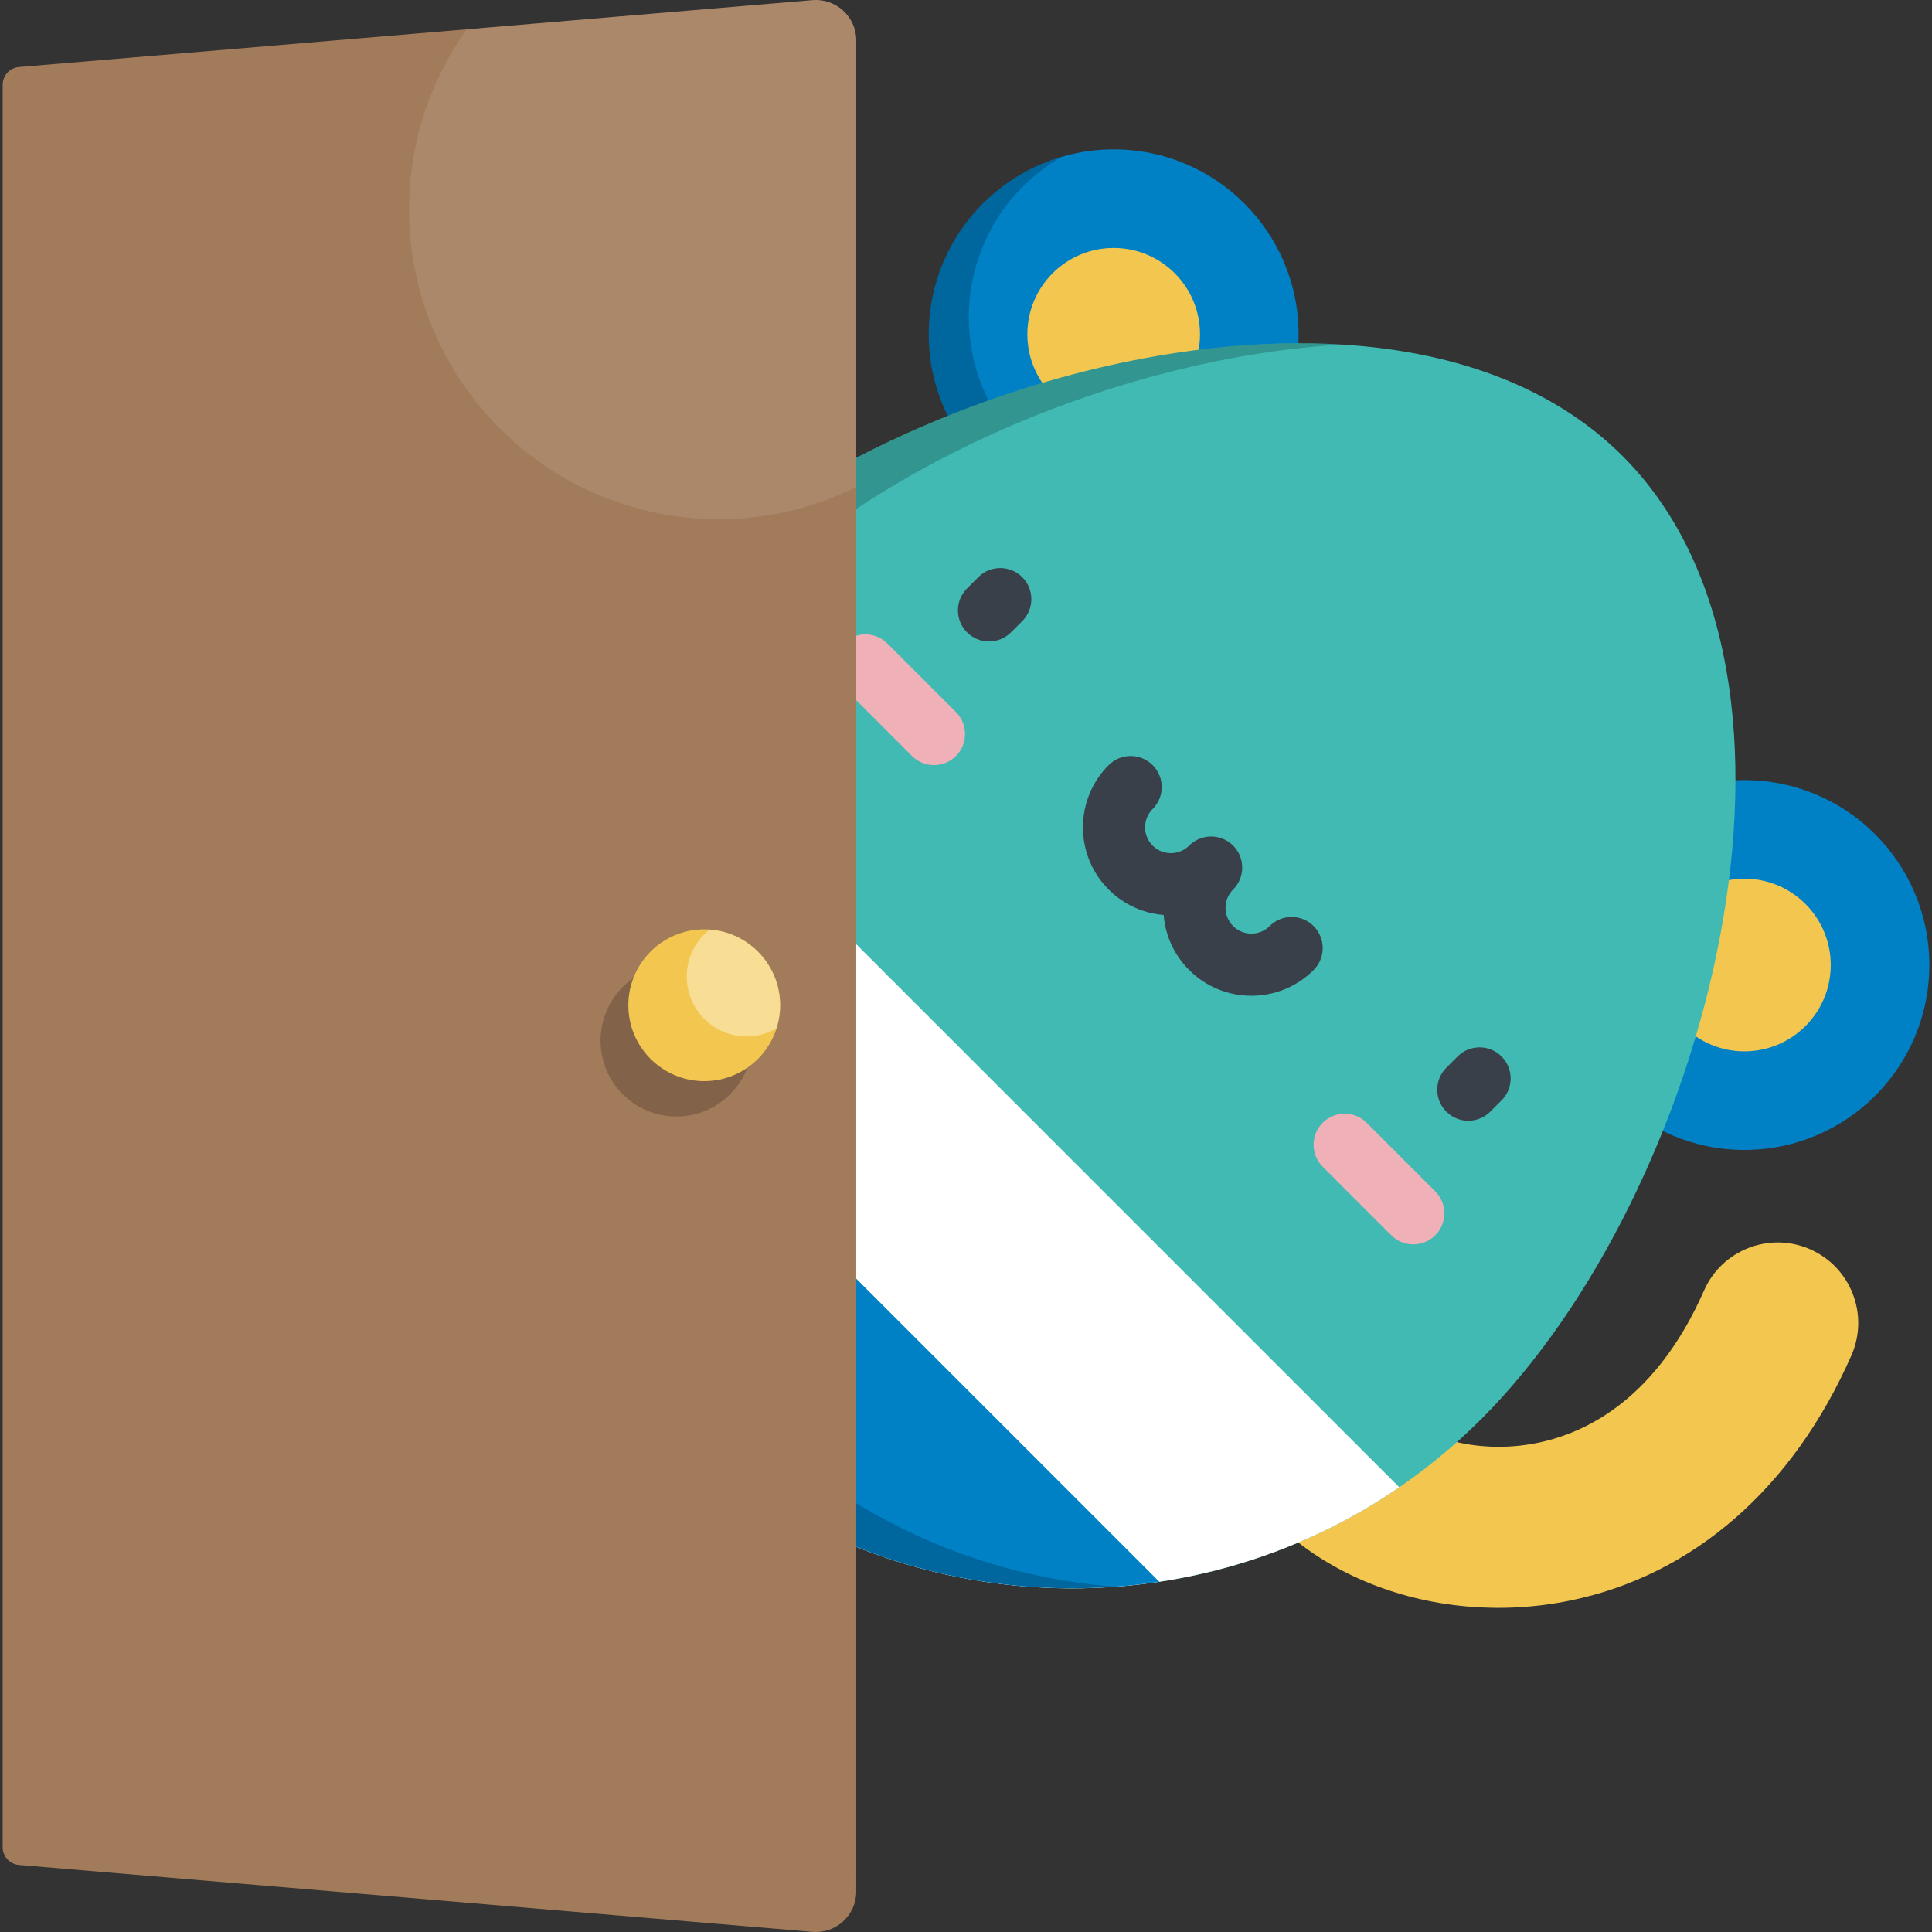
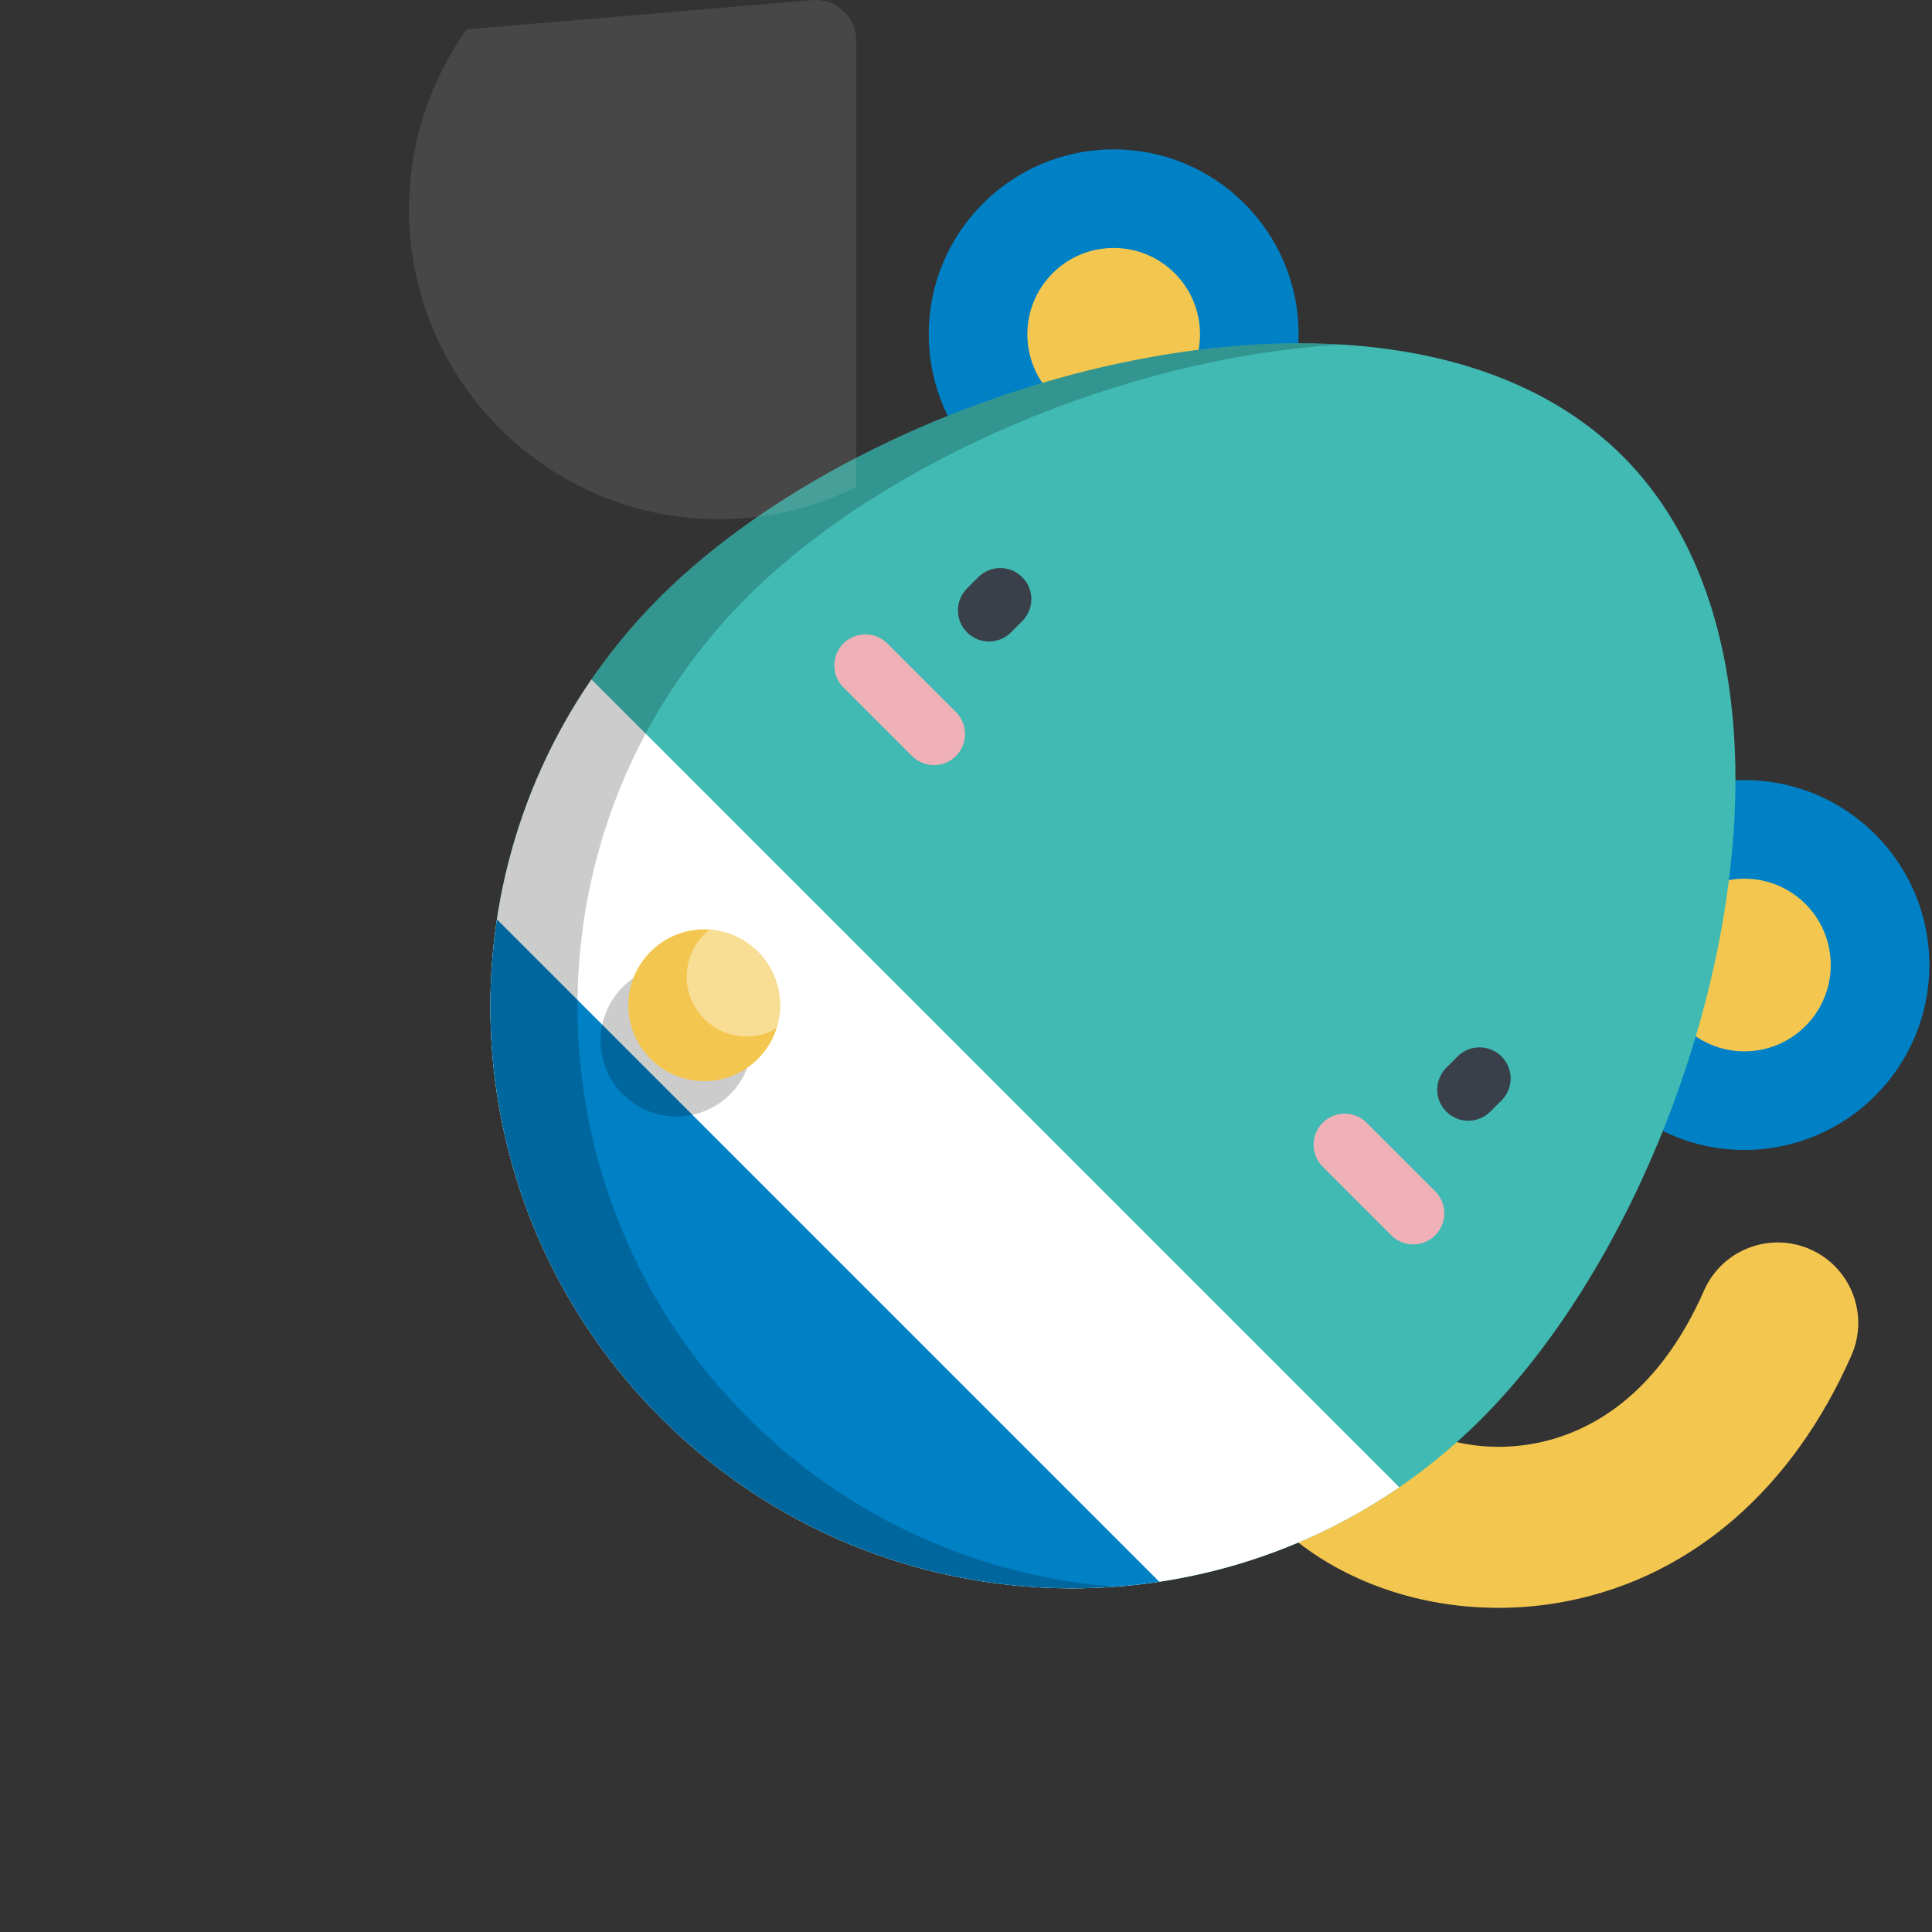
<svg xmlns="http://www.w3.org/2000/svg" version="1.1" id="Layer_1" x="0px" y="0px" viewBox="0 0 512 512" style="enable-background:new 0 0 512 512;" xml:space="preserve">
  <rect x="0" y="0" width="512" height="512" fill="#333333" stroke="none" />
  <path style="fill:#F3C74F;" d="M388.855,425.737c-19.01-1.664-36.852-9.073-49.903-21.304c-8.598-8.058-9.037-21.56-0.979-30.158  c8.057-8.598,21.56-9.037,30.158-0.979c7.464,6.995,22.535,12.512,39.372,9.073c13.193-2.696,31.549-11.887,44.086-40.364  c4.748-10.784,17.342-15.674,28.124-10.931c10.785,4.748,15.679,17.34,10.931,28.125c-15.514,35.242-42.007,58.318-74.597,64.979  C406.978,426.029,397.786,426.518,388.855,425.737z" />
  <circle style="fill:#0081C6;" cx="462.288" cy="255.74" r="49.004" />
  <circle style="fill:#F3C74F;" cx="462.288" cy="255.74" r="22.878" />
  <circle style="fill:#0081C6;" cx="295.136" cy="88.589" r="49.004" />
  <circle style="fill:#F3C74F;" cx="295.136" cy="88.589" r="22.878" />
-   <path style="opacity:0.2;enable-background:new    ;" d="M271.092,118.713c-19.137-19.137-19.137-50.164,0-69.301  c3.13-3.13,6.583-5.738,10.246-7.845c-7.632,2.232-14.83,6.355-20.85,12.376c-19.136,19.137-19.137,50.164,0,69.301  c16.007,16.007,40.327,18.615,59.056,7.845C302.911,135.953,284.209,131.83,271.092,118.713z" />
  <path style="fill:#40BAB3;" d="M392.566,376.059c59.952-59.952,96.338-196.299,37.445-255.192S234.77,98.36,174.818,158.312  s-59.807,157.296,0.322,217.426S332.615,436.012,392.566,376.059z" />
  <path style="fill:#FFFFFF;" d="M156.744,180.055c-41.063,59.821-34.911,142.375,18.397,195.683s135.863,59.46,195.683,18.397  L156.744,180.055z" />
  <path style="fill:#0081C6;" d="M131.696,243.649c-7.06,46.692,7.424,96.067,43.445,132.089s85.396,50.506,132.089,43.445  L131.696,243.649z" />
  <path style="opacity:0.2;enable-background:new    ;" d="M198.23,375.738c-60.129-60.13-60.274-157.474-0.322-217.426  c36.092-36.093,99.872-63.633,157.771-66.995c-63.228-3.938-139.887,26.02-180.862,66.995  c-59.952,59.952-59.807,157.296,0.322,217.426c33.059,33.059,77.369,47.979,120.528,44.755  C260.18,417.832,225.404,402.912,198.23,375.738z" />
  <g>
    <path style="fill:#394049;" d="M262.101,169.996c-2.107,0-4.215-0.804-5.824-2.412c-3.216-3.216-3.215-8.431,0.001-11.647   l2.98-2.98c3.216-3.215,8.431-3.216,11.647,0.001c3.216,3.216,3.215,8.431-0.001,11.646l-2.98,2.98   C266.317,169.191,264.209,169.996,262.101,169.996z" />
    <path style="fill:#394049;" d="M389.118,297.012c-2.107,0-4.214-0.804-5.823-2.411c-3.216-3.216-3.217-8.431-0.001-11.646   l2.98-2.981c3.216-3.217,8.431-3.218,11.647-0.001c3.216,3.216,3.217,8.431,0.001,11.646l-2.98,2.981   C393.334,296.208,391.225,297.012,389.118,297.012z" />
-     <path style="fill:#394049;" d="M331.628,263.886c-5.972,0-11.942-2.272-16.488-6.818c-3.954-3.954-6.313-9.077-6.754-14.589   c-5.319-0.434-10.515-2.679-14.575-6.74c-9.092-9.092-9.092-23.885-0.001-32.976c3.216-3.217,8.43-3.216,11.647-0.001   c3.216,3.216,3.216,8.431,0,11.646c-2.67,2.67-2.67,7.015,0,9.685s7.014,2.669,9.683-0.001c3.216-3.215,8.431-3.216,11.647,0.001   c1.607,1.609,2.411,3.716,2.411,5.824c0,2.107-0.805,4.215-2.412,5.823c-1.292,1.293-2.005,3.012-2.005,4.84   c0,1.829,0.713,3.548,2.006,4.841c2.67,2.671,7.014,2.67,9.683,0c3.216-3.215,8.431-3.216,11.647,0.001   c3.216,3.216,3.215,8.431-0.001,11.647C343.57,261.613,337.598,263.886,331.628,263.886z" />
  </g>
  <g>
    <path style="fill:#F0B0B7;" d="M247.511,202.762c-2.107,0-4.215-0.804-5.823-2.411l-18.176-18.176   c-3.216-3.217-3.216-8.431,0-11.647c3.216-3.215,8.431-3.215,11.646,0l18.176,18.176c3.216,3.217,3.216,8.431,0,11.647   C251.726,201.958,249.618,202.762,247.511,202.762z" />
    <path style="fill:#F0B0B7;" d="M374.527,329.779c-2.107,0-4.215-0.804-5.823-2.412l-18.176-18.177   c-3.216-3.216-3.216-8.431,0-11.646c3.216-3.215,8.431-3.216,11.647,0.001l18.176,18.177c3.216,3.216,3.216,8.431,0,11.647   C378.742,328.975,376.634,329.779,374.527,329.779z" />
  </g>
-   <path style="fill:#A27B5A;" d="M5.015,494.233l210.293,17.729c6.246,0.526,11.606-4.401,11.606-10.668V10.708  c0-6.268-5.361-11.195-11.606-10.669L5.015,17.767c-2.434,0.205-4.306,2.241-4.306,4.684v467.096  C0.709,491.992,2.58,494.028,5.015,494.233z" />
  <circle style="opacity:0.2;enable-background:new    ;" cx="179.262" cy="275.779" r="20.112" />
  <circle style="fill:#F3C74F;" cx="186.63" cy="266.402" r="20.112" />
  <g>
    <path style="opacity:0.4;fill:#FFFFFF;enable-background:new    ;" d="M188.05,246.358c-3.684,2.904-6.058,7.395-6.058,12.45   c0,8.757,7.099,15.857,15.857,15.857c2.895,0,5.602-0.788,7.939-2.144c0.617-1.931,0.955-3.986,0.955-6.121   C206.742,255.77,198.492,247.089,188.05,246.358z" />
    <path style="opacity:0.1;fill:#FFFFFF;enable-background:new    ;" d="M215.309,0.039L123.727,7.76   c-9.634,13.453-15.323,29.923-15.323,47.732c0,45.342,36.756,82.098,82.098,82.098c13.081,0,25.438-3.074,36.413-8.516V10.708   C226.915,4.439,221.555-0.487,215.309,0.039z" />
  </g>
  <g>
</g>
  <g>
</g>
  <g>
</g>
  <g>
</g>
  <g>
</g>
  <g>
</g>
  <g>
</g>
  <g>
</g>
  <g>
</g>
  <g>
</g>
  <g>
</g>
  <g>
</g>
  <g>
</g>
  <g>
</g>
  <g>
</g>
</svg>